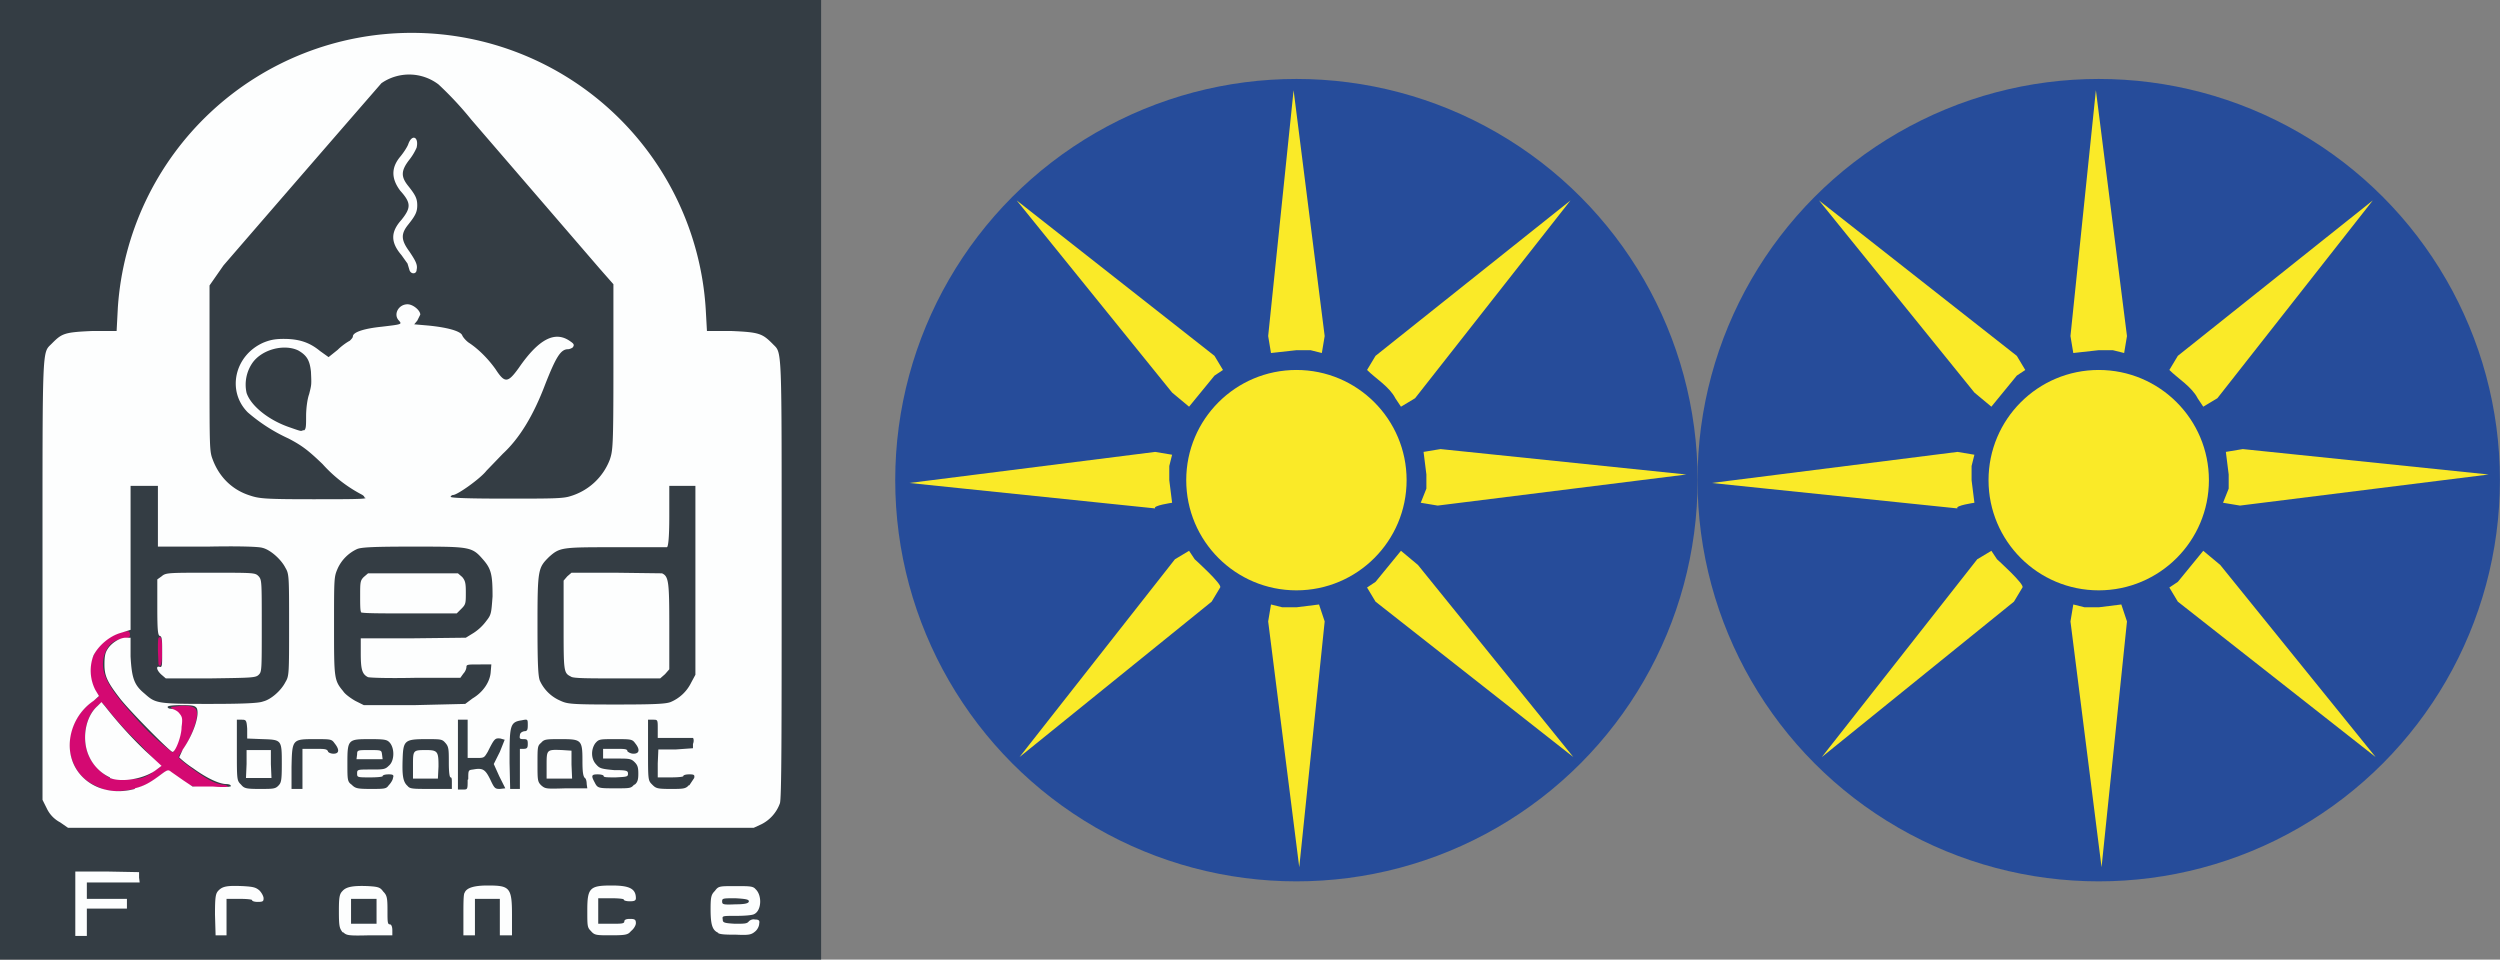
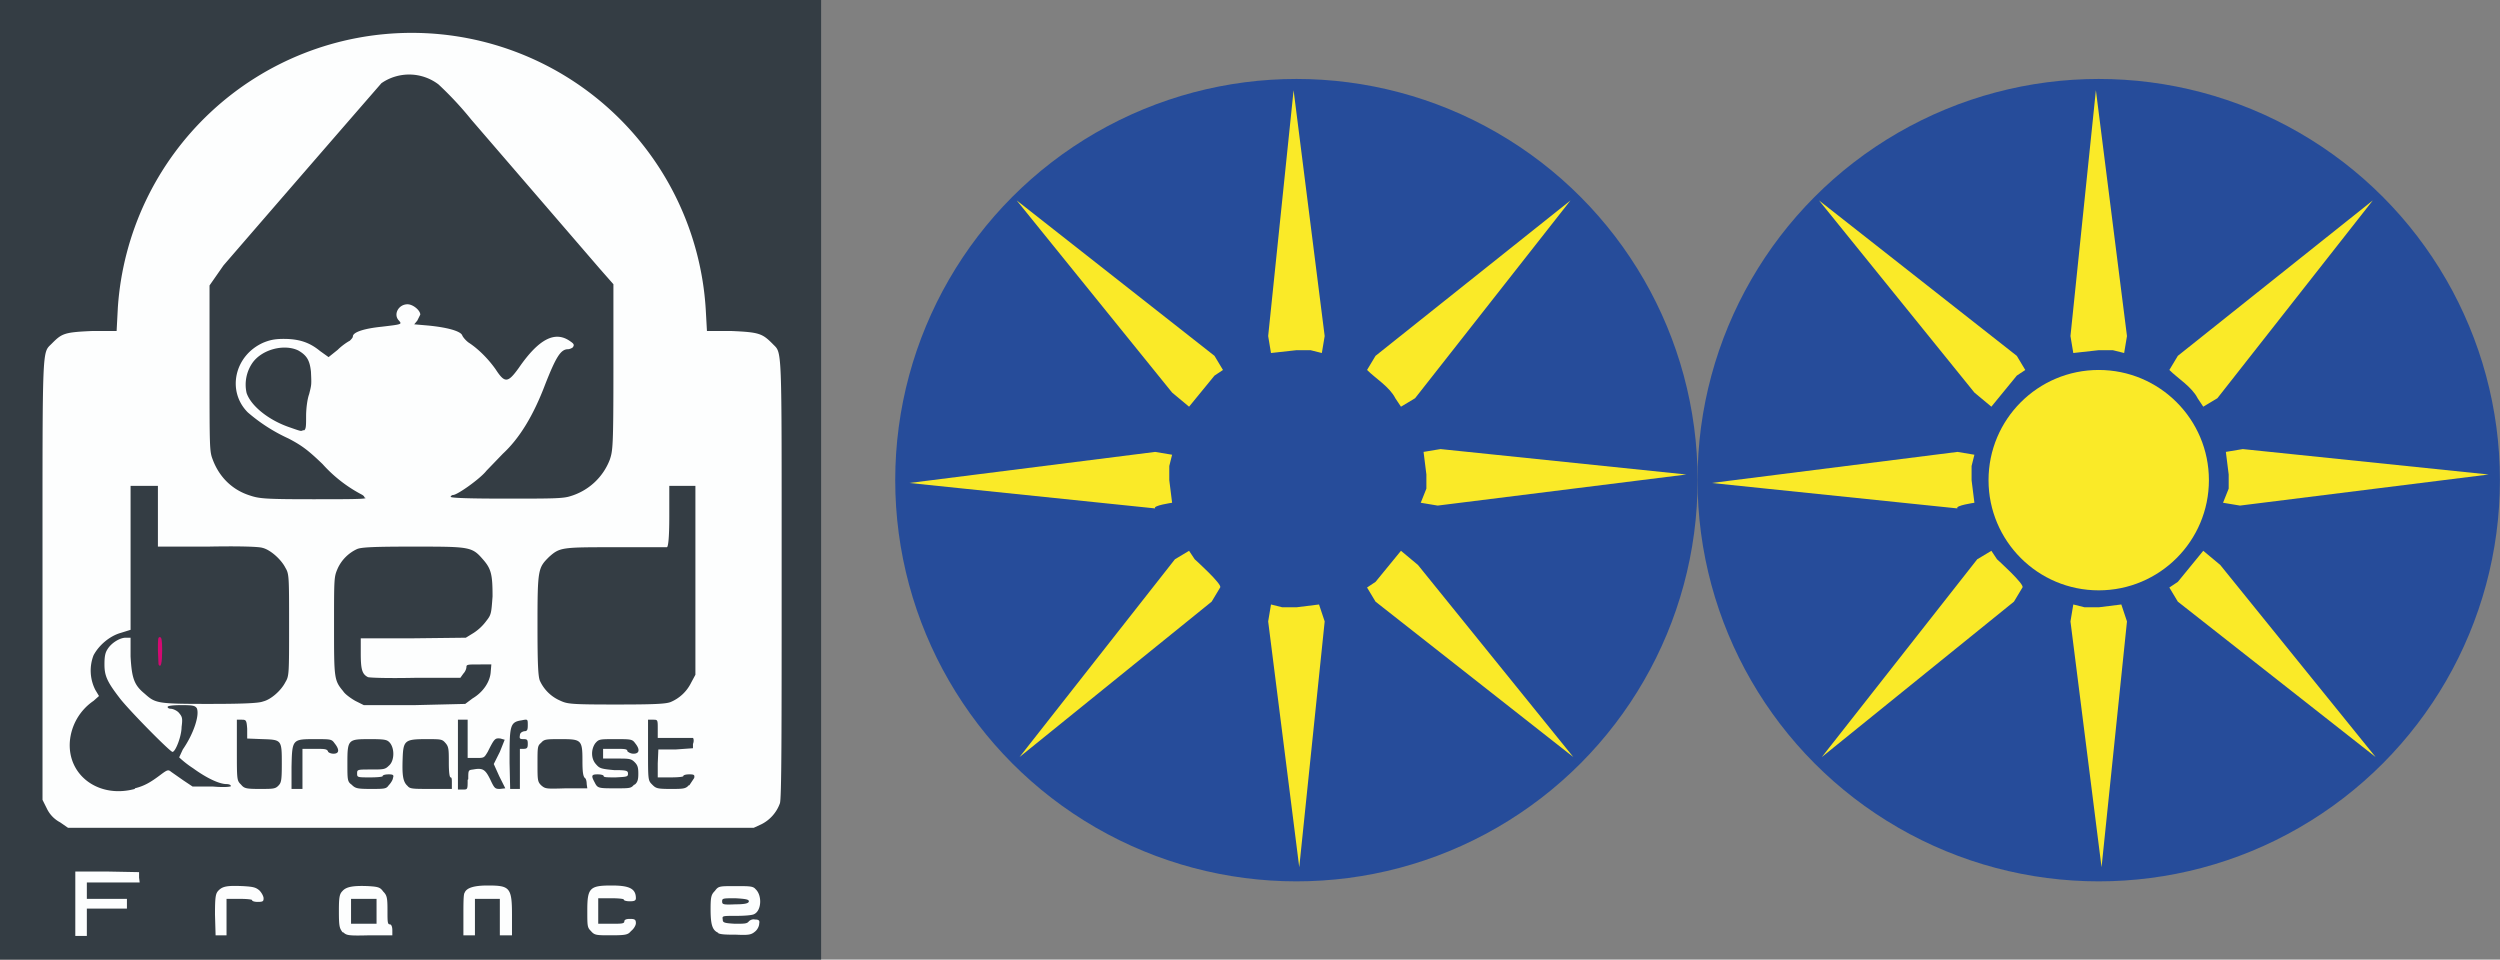
<svg xmlns="http://www.w3.org/2000/svg" viewBox="0 0 411.63 158">
  <rect x="0" y="0" width="411.63" height="158" fill="#808080" stroke="none" />
  <path d="M0 158V0h135.2v158z" fill="#343d44" />
-   <path d="M17.2 130c-2.7-1-4.1-2.1-5.1-4.3-1.6-3.5-.4-7.5 3.2-10.3l1-.7-.7-1.1c-.7-1.3-1-3.5-.5-5a7.3 7.3 0 0 1 4.5-4.4c1.5-.4 1.8-.4 1.8.4 0 .3-.3.5-1.3.6-1.5.2-2.5 1.1-3 2.9-.6 2.5.5 4.9 4.7 9.5a43 43 0 0 0 6.6 6.3c.5-.6 1.3-2.7 1.4-3.7.2-1.7 0-2.6-1-3.1-.4-.3-.7-.6-.6-.7l1.8-.2c2.3 0 2.7.5 2.3 2.4-.4 1.6-1.1 3.2-2.2 4.9-.4.5-.7 1-.7 1.2 0 .3 3.5 2.9 5.2 3.8a7 7 0 0 0 2 .7c.4 0 .8.1.9.3 0 .2-.7.3-2.9.2-3.3-.1-3 0-6.5-2.5-.5-.4-.6-.4-1.8.5a10.5 10.5 0 0 1-4.2 2.2 13 13 0 0 1-4.9.2zm7.8-2.8l1.5-1-3.7-3.9a54.3 54.3 0 0 1-5.6-6.2c-.5-.5-.5-.5-1.2.2-2 1.7-2.6 5.6-1.3 8.3a8.4 8.4 0 0 0 3.6 3.6l2.9.1c2 0 2.4-.2 3.8-1z" fill="#d40972" />
  <path d="M26.1 109.4l-.1-2.3c0-1.8 0-2.2.3-2.2s.4.4.4 2.2c0 2-.2 3-.6 2.3z" fill="#d40972" />
  <path d="M12.4 148.8v-5.3h5.3l5.2.1v.9l.1.8h-8.7v2.7h6.6v1.6h-6.6v4.5h-1.9zm23 1.8c0-3 .1-3.5.6-4 .7-.7 1.5-.8 4-.7 1.7.1 2.1.2 2.7.7.4.4.7 1 .7 1.3 0 .5-.1.6-1 .6-.4 0-.9-.1-.9-.3 0-.1-.8-.2-2-.2h-2.2v6h-1.8zm21 2.9c-.5-.7-.6-.9-.6-3.5 0-2.3.1-2.8.6-3.3.6-.7 1.8-.9 4.2-.8 1.7.1 2 .2 2.5.9.6.6.7 1 .7 3s0 2.4.4 2.4c.2 0 .4.3.4 1v.8h-3.7c-3.7.1-3.8 0-4.4-.5zM62 150v-2h-4.2v4.1H62zm14.3.7c0-1.8 0-3.5.2-3.7.3-.8 1.5-1.2 3.8-1.2 3.6 0 4 .3 4 4.8v3.4h-2v-6h-4.1v6h-1.9zm21 2.6c-.6-.6-.6-.8-.6-3.4 0-3.7.4-4.1 4-4.1 2.9 0 4 .5 4 2.1 0 .4-.3.5-1 .5-.5 0-1-.1-1-.3 0-.1-.8-.2-2-.2h-2.2v4.2h2.1c1.7 0 2.2 0 2.2-.4 0-.2.2-.4.9-.4.8 0 1 .1 1 .7 0 .4-.4 1-.8 1.3-.5.6-.8.7-3.3.7-2.4 0-2.7 0-3.3-.7zm21 .3c-1-.4-1.3-1.3-1.3-3.9 0-2 .1-2.4.7-3 .6-.8.7-.8 3.4-.8 2.3 0 2.9 0 3.3.5 1.1 1 1 3.5-.2 4.1-.3.2-1.6.3-3 .3-2.3 0-2.3 0-2.2.6 0 .5.2.6 2 .7 1.6 0 2 0 2.3-.4.2-.2.6-.4 1-.3.7 0 .8.2.7.7 0 .4-.3 1-.7 1.3-.6.5-1 .6-3.1.5-1.3 0-2.7 0-3-.3zm5-5.2c0-.3-.5-.4-2.2-.5-2 0-2.2 0-2.2.5s.1.6 2.2.5c1.7 0 2.2-.2 2.2-.5zm-113.4-13a5 5 0 0 1-2.2-2.3l-.7-1.4V95.6c0-40-.1-37.3 1.6-39.1 1.6-1.6 2-1.8 6.6-2h4l.2-3.8a48.5 48.5 0 0 1 96.8.2l.2 3.6h4c4.6.2 5.1.4 6.8 2.1 1.6 1.7 1.5-.7 1.5 38.8 0 24.7 0 36.4-.3 36.9a6.2 6.2 0 0 1-3 3.4l-1.3.6H11.2zm12.3-5.6c1.6-.4 2.6-1 4.2-2.2 1.2-.9 1.3-.9 1.8-.5l2 1.4 1.5 1H35c2.3.2 3.2 0 3-.1 0-.2-.4-.3-.7-.3-1.2 0-3.3-1-5.5-2.6a16 16 0 0 1-2.3-1.8l.6-1.3c1.8-2.6 2.8-5.7 2.3-6.8-.3-.4-.6-.5-2.5-.5-1.4 0-2.3.1-2.3.3 0 .2.3.3.5.3.4 0 1 .3 1.3.6.6.7.7.9.5 2.4 0 1.5-1 4.1-1.5 4.1-.4 0-7.5-7.2-8.8-9-2-2.6-2.4-3.6-2.4-5.4 0-1.2.1-1.9.5-2.5.6-1 2-1.9 3-1.9h.8v3.1c.2 3.6.6 4.7 2.3 6.1 1.8 1.6 2 1.7 10.6 1.7 5.2 0 8.2-.1 8.9-.4 1.3-.3 3-1.8 3.7-3.2.6-1 .6-1.3.6-9.4 0-8 0-8.4-.6-9.4-.7-1.4-2.5-3-3.8-3.3-.6-.2-4-.3-9-.2H26V80h-4.5v23.7l-1.6.5c-1.8.5-3.6 2-4.5 3.7a7 7 0 0 0 .3 5.7l.6 1-.9.8a9 9 0 0 0-3.9 6.7c-.4 5.6 4.8 9.4 10.7 7.8zm23.6-.4c.5-.5.6-.8.6-3.6 0-4 0-4-3.2-4.1l-2.5-.1V120c-.1-1.5-.2-1.5-1-1.5H39v5c0 5 0 5 .7 5.7.5.6.8.7 3 .7s2.6 0 3.1-.5zm4-2.8v-3.3h2c1.6 0 2 0 2.2.4 0 .2.5.4.9.4 1 0 1-.7.2-1.7-.5-.7-.6-.7-3.2-.7-3.8 0-3.8 0-3.9 4.6v3.6h1.8zm14.2 2.7c.3-.3.7-.9.7-1.2.2-.5 0-.6-.7-.6-.5 0-1 .1-1 .3 0 .1-.8.2-2 .2-2.1 0-2.2 0-2.2-.6 0-.7 0-.7 2.3-.7 2 0 2.3 0 2.9-.6 1-.8 1-3 .1-3.9-.4-.4-.8-.5-3.1-.5-3.7 0-3.8 0-3.8 4 0 2.7 0 3 .7 3.5.6.6.9.7 3.1.7 2.3 0 2.6 0 3-.6zm10.4-.4c0-.5 0-.9-.2-.9s-.3-1-.3-2.4c0-2.1 0-2.6-.5-3.2-.6-.7-.7-.7-3.2-.7-3.5 0-3.8.2-3.9 3.1-.1 2.7 0 3.9.8 4.6.4.5.8.5 4 .5h3.3zm2.7-.6c0-1.5 0-1.5.8-1.6 1.6-.3 2 0 2.8 1.6.7 1.5.8 1.6 1.6 1.6l.9-.1-1-2-.9-2 1-2 .8-2-.7-.2c-.9-.1-1 0-2.1 2.2-.6 1-.6 1-1.9 1H77v-6.3h-1.6V130h.8c.8 0 .8 0 .8-1.6zm8.5-1.7v-3.3h.6c.6 0 .7-.2.7-.8 0-.7-.1-.8-.7-.8s-.7-.1-.6-.6c0-.4.3-.6.7-.7.5 0 .6-.2.6-1 0-1 0-1-1-.8-2 .3-2 .9-2 7l.1 4.3h1.6zm11 2.5c0-.4-.1-.9-.3-1-.3-.3-.4-1-.4-2.9 0-3.4-.2-3.5-3.6-3.5-2.3 0-2.7 0-3.2.6-.6.5-.6.7-.6 3.4s0 3 .6 3.6c.7.6.8.6 4.1.5h3.5zm7.9.1c.5-.4.6-.9.6-1.8 0-1-.1-1.4-.6-1.9-.6-.6-.9-.6-3-.6h-2.2v-1.6h2c1.5 0 2 0 2 .4.2.2.6.4 1 .4 1 0 1.1-.7.3-1.7-.5-.7-.7-.7-3.3-.7-2.6 0-2.7 0-3.3.7-.7 1-.7 2.5.1 3.4.6.7.8.8 3 1 2.1 0 2.3.1 2.3.6s-.2.5-2 .6c-1.3 0-2 0-2-.2s-.5-.3-1-.3c-1 0-1.1.2-.5 1.3.5 1 .6 1 3.5 1 2.3 0 2.5 0 3-.6zm9 .1l.8-1.2c.1-.5 0-.6-.8-.6-.5 0-1 .1-1 .3 0 .1-.8.2-2 .2h-2.2v-2.3l.1-2.3h2.9l2.8-.2v-.7c.2-.5.1-.9 0-1h-5.8V120c0-1.5 0-1.5-.8-1.5h-.8v5c0 5 0 5 .7 5.7.6.6.8.7 3 .7 2 0 2.5 0 3-.6zM77.8 115c1.7-1 2.9-2.7 3-4.4l.1-1.2H79c-1.9 0-2.2 0-2.2.4 0 .3-.2.8-.5 1.1l-.5.7h-7.2c-4.9.1-7.4 0-8-.1-1-.5-1.2-1.3-1.2-4v-2.4H68l8.7-.1 1.3-.8a8 8 0 0 0 2.1-2c.8-1 .8-1.3 1-4 0-3.5-.2-4.5-1.5-6C77.7 90 77.5 90 68 90c-6.4 0-8.5.1-9.2.4a6.5 6.5 0 0 0-3.2 3.2C55 95 55 95.1 55 103c0 8.7 0 9 1.5 10.8.3.5 1.3 1.2 2 1.6l1.4.7h8.4l8.3-.2zm32.6.6a6.6 6.6 0 0 0 3.4-3.2l.7-1.3V80h-4.3v5c0 3.8-.2 5.1-.4 5.1h-8.4c-8.9 0-9.2 0-11 1.6-1.8 1.8-1.9 2-1.9 11.2 0 6.4.1 8.5.4 9.2a6.5 6.5 0 0 0 3.2 3.2c1.3.6 1.5.7 9.3.7 6.4 0 8.2-.1 9-.4zM60 81.9c0-.2-.3-.4-.5-.5a23 23 0 0 1-6.4-5c-2.3-2.2-3.3-3-5.6-4.2a28 28 0 0 1-6.7-4.3c-3.5-3.5-2.2-9.4 2.6-11.5 1-.4 1.8-.6 3.3-.6 2.6 0 4.3.6 6 2l1.4 1 1.5-1.2c.7-.7 1.6-1.3 2-1.5.2-.2.5-.5.5-.7 0-.7 1.8-1.3 4.7-1.6 3.4-.4 3.4-.4 2.9-1-1-1-.1-2.7 1.4-2.7.9 0 2.1 1 2.1 1.7l-.5 1-.5.6 2.3.2c3.1.3 5.3.9 5.6 1.6.1.3.7 1 1.2 1.3 1.5 1 3.1 2.6 4.3 4.3 1.5 2.3 2 2.3 3.8-.2 3.3-4.8 6-6.2 8.5-4.4.6.4.7.6.4 1-.1.1-.5.3-.8.3-1.2 0-2 1.4-3.7 5.7-2 5.3-4.3 9-7 11.5l-2.7 2.8c-1 1.3-4.8 4-5.5 4-.2 0-.4.2-.4.3 0 .2 3.2.3 9.1.3 7.5 0 9.4 0 10.6-.4a10 10 0 0 0 6.5-6c.5-1.5.6-2 .6-15.2V46.8l-2.2-2.5-21.2-24.6a55.9 55.9 0 0 0-5.4-5.8 8 8 0 0 0-9.4-.2 13961.4 13961.4 0 0 0-26 30L34.5 47v13.6c0 13 0 13.7.5 15 1.1 3 3.3 5.1 6.2 6 1.5.5 2.5.6 10.3.6 5.2 0 8.7 0 8.7-.2zm-10-11c.4-.2.4-.7.4-2.4 0-1.2.2-2.8.5-3.6.4-1.6.4-1.5.3-3.7-.2-1.9-.7-2.7-2.1-3.5-2.3-1.1-5.9-.2-7.5 2a6.3 6.3 0 0 0-1 5c.7 2.1 3.6 4.5 7.2 5.7 2 .7 1.7.6 2.2.4z" fill="#fdfefe" />
-   <path d="M18.1 128a7 7 0 0 1-3.4-3.4c-1.3-2.7-.7-6.5 1.3-8.3l.7-.7.6.7a69 69 0 0 0 6.6 7.3l2.7 2.5-.8.6c-1.9 1.5-5.7 2.2-7.7 1.4zm8.5-16.9c-.8-.7-1-1.5-.3-1.3.4.1.4-.2.4-2.4 0-2 0-2.6-.4-2.7-.3-.1-.4-.9-.4-4.7v-4.6l.7-.5c.7-.6 1-.6 8-.6 7.4 0 7.4 0 8 .6.5.6.5.8.5 8.2 0 7.3 0 7.5-.5 8s-1.1.5-8 .6h-7.3zm14 14.7v-2.3h4v2.3l.1 2.3h-4.2zm18.2-1.6c0-.7.1-.7 2-.7 2 0 2 0 2.1.7l.1.8h-4.3zM68 126c0-2.5 0-2.5 2.2-2.5 1.9 0 2 .3 2 2.7l-.1 2H68zm22 0c0-2.6 0-2.6 2.6-2.5l1.5.1v2.3l.1 2.3H90zm-30.5-25.2c-.2 0-.2-1.3-.2-2.6 0-2.3 0-2.6.6-3.2l.7-.6h14.8l.7.6c.5.6.6 1 .6 2.5 0 1.8 0 2-.7 2.7l-.8.8h-7.8c-4.3 0-7.9 0-8-.2zM94 111.4c-1.2-.6-1.2-.8-1.2-8.5v-7.3l.6-.7.7-.6h7.2l7.7.1c1.1.5 1.2 1.4 1.2 8.7v7.1l-.7.8-.8.7h-7.1c-4.7 0-7.3 0-7.6-.3zm-26.6-67l-.3-1-1-1.4c-1.8-2.1-1.8-3.8 0-5.8 1.6-2 1.6-2.8-.2-4.8-1.5-2-1.5-3.8 0-5.6.5-.6 1.1-1.5 1.3-2 .6-1.8 1.8-1.3 1.4.5a9 9 0 0 1-1.2 2c-1.4 1.8-1.4 2.8-.2 4.3s1.5 2.1 1.5 3.2-.3 1.7-1.5 3.2c-1.2 1.5-1.2 2.5.2 4.4 1 1.5 1.4 2.2 1.2 3 0 .8-1 .8-1.2 0z" fill="#fdfefe" />
  <g transform="translate(147.4 13) scale(4.652)">
    <circle cx="14.2" cy="14.2" r="14.2" fill="#264c9a" />
    <path d="M18.6 15l.6.1L28 14l-8.7-.9-.6.1.1.8v.5zm-.7 1.7l-.9 1.1-.3.2.3.5 7 5.5-5.5-6.8zm-3.7 2h-.5l-.4-.1-.1.6 1.1 8.7.9-8.7-.2-.6zM10.6 17l-.2-.3-.5.3-5.5 7 6.8-5.5.3-.5c.1-.1-.9-1-.9-1zm-.8-2l-.1-.8v-.5l.1-.4-.6-.1-8.7 1.1 8.7.9c-.1-.1.6-.2.6-.2zm.6-3.4l.9-1.1.3-.2-.3-.5-7-5.5 5.5 6.8zm3.8-2h.5l.4.1.1-.6L14.1.4l-.9 8.7.1.6zm3.5 1.7l.2.3.5-.3 5.5-7L17 9.8l-.3.5c.3.3.8.6 1 1z" fill="#faea28" />
-     <circle cx="14.2" cy="14.2" r="3.9" fill="#faea28" />
  </g>
  <g transform="translate(279.5 13) scale(4.652)">
    <circle cx="14.2" cy="14.2" r="14.2" fill="#264c9a" />
    <path d="M18.6 15l.6.1L28 14l-8.7-.9-.6.1.1.8v.5zm-.7 1.7l-.9 1.1-.3.2.3.5 7 5.5-5.5-6.8zm-3.7 2h-.5l-.4-.1-.1.6 1.1 8.7.9-8.7-.2-.6zM10.6 17l-.2-.3-.5.3-5.5 7 6.8-5.5.3-.5c.1-.1-.9-1-.9-1zm-.8-2l-.1-.8v-.5l.1-.4-.6-.1-8.7 1.1 8.7.9c-.1-.1.6-.2.6-.2zm.6-3.4l.9-1.1.3-.2-.3-.5-7-5.5 5.5 6.8zm3.8-2h.5l.4.1.1-.6L14.1.4l-.9 8.7.1.6zm3.5 1.7l.2.3.5-.3 5.5-7L17 9.8l-.3.5c.3.3.8.6 1 1z" fill="#faea28" />
    <circle cx="14.2" cy="14.2" r="3.9" fill="#faea28" />
  </g>
</svg>